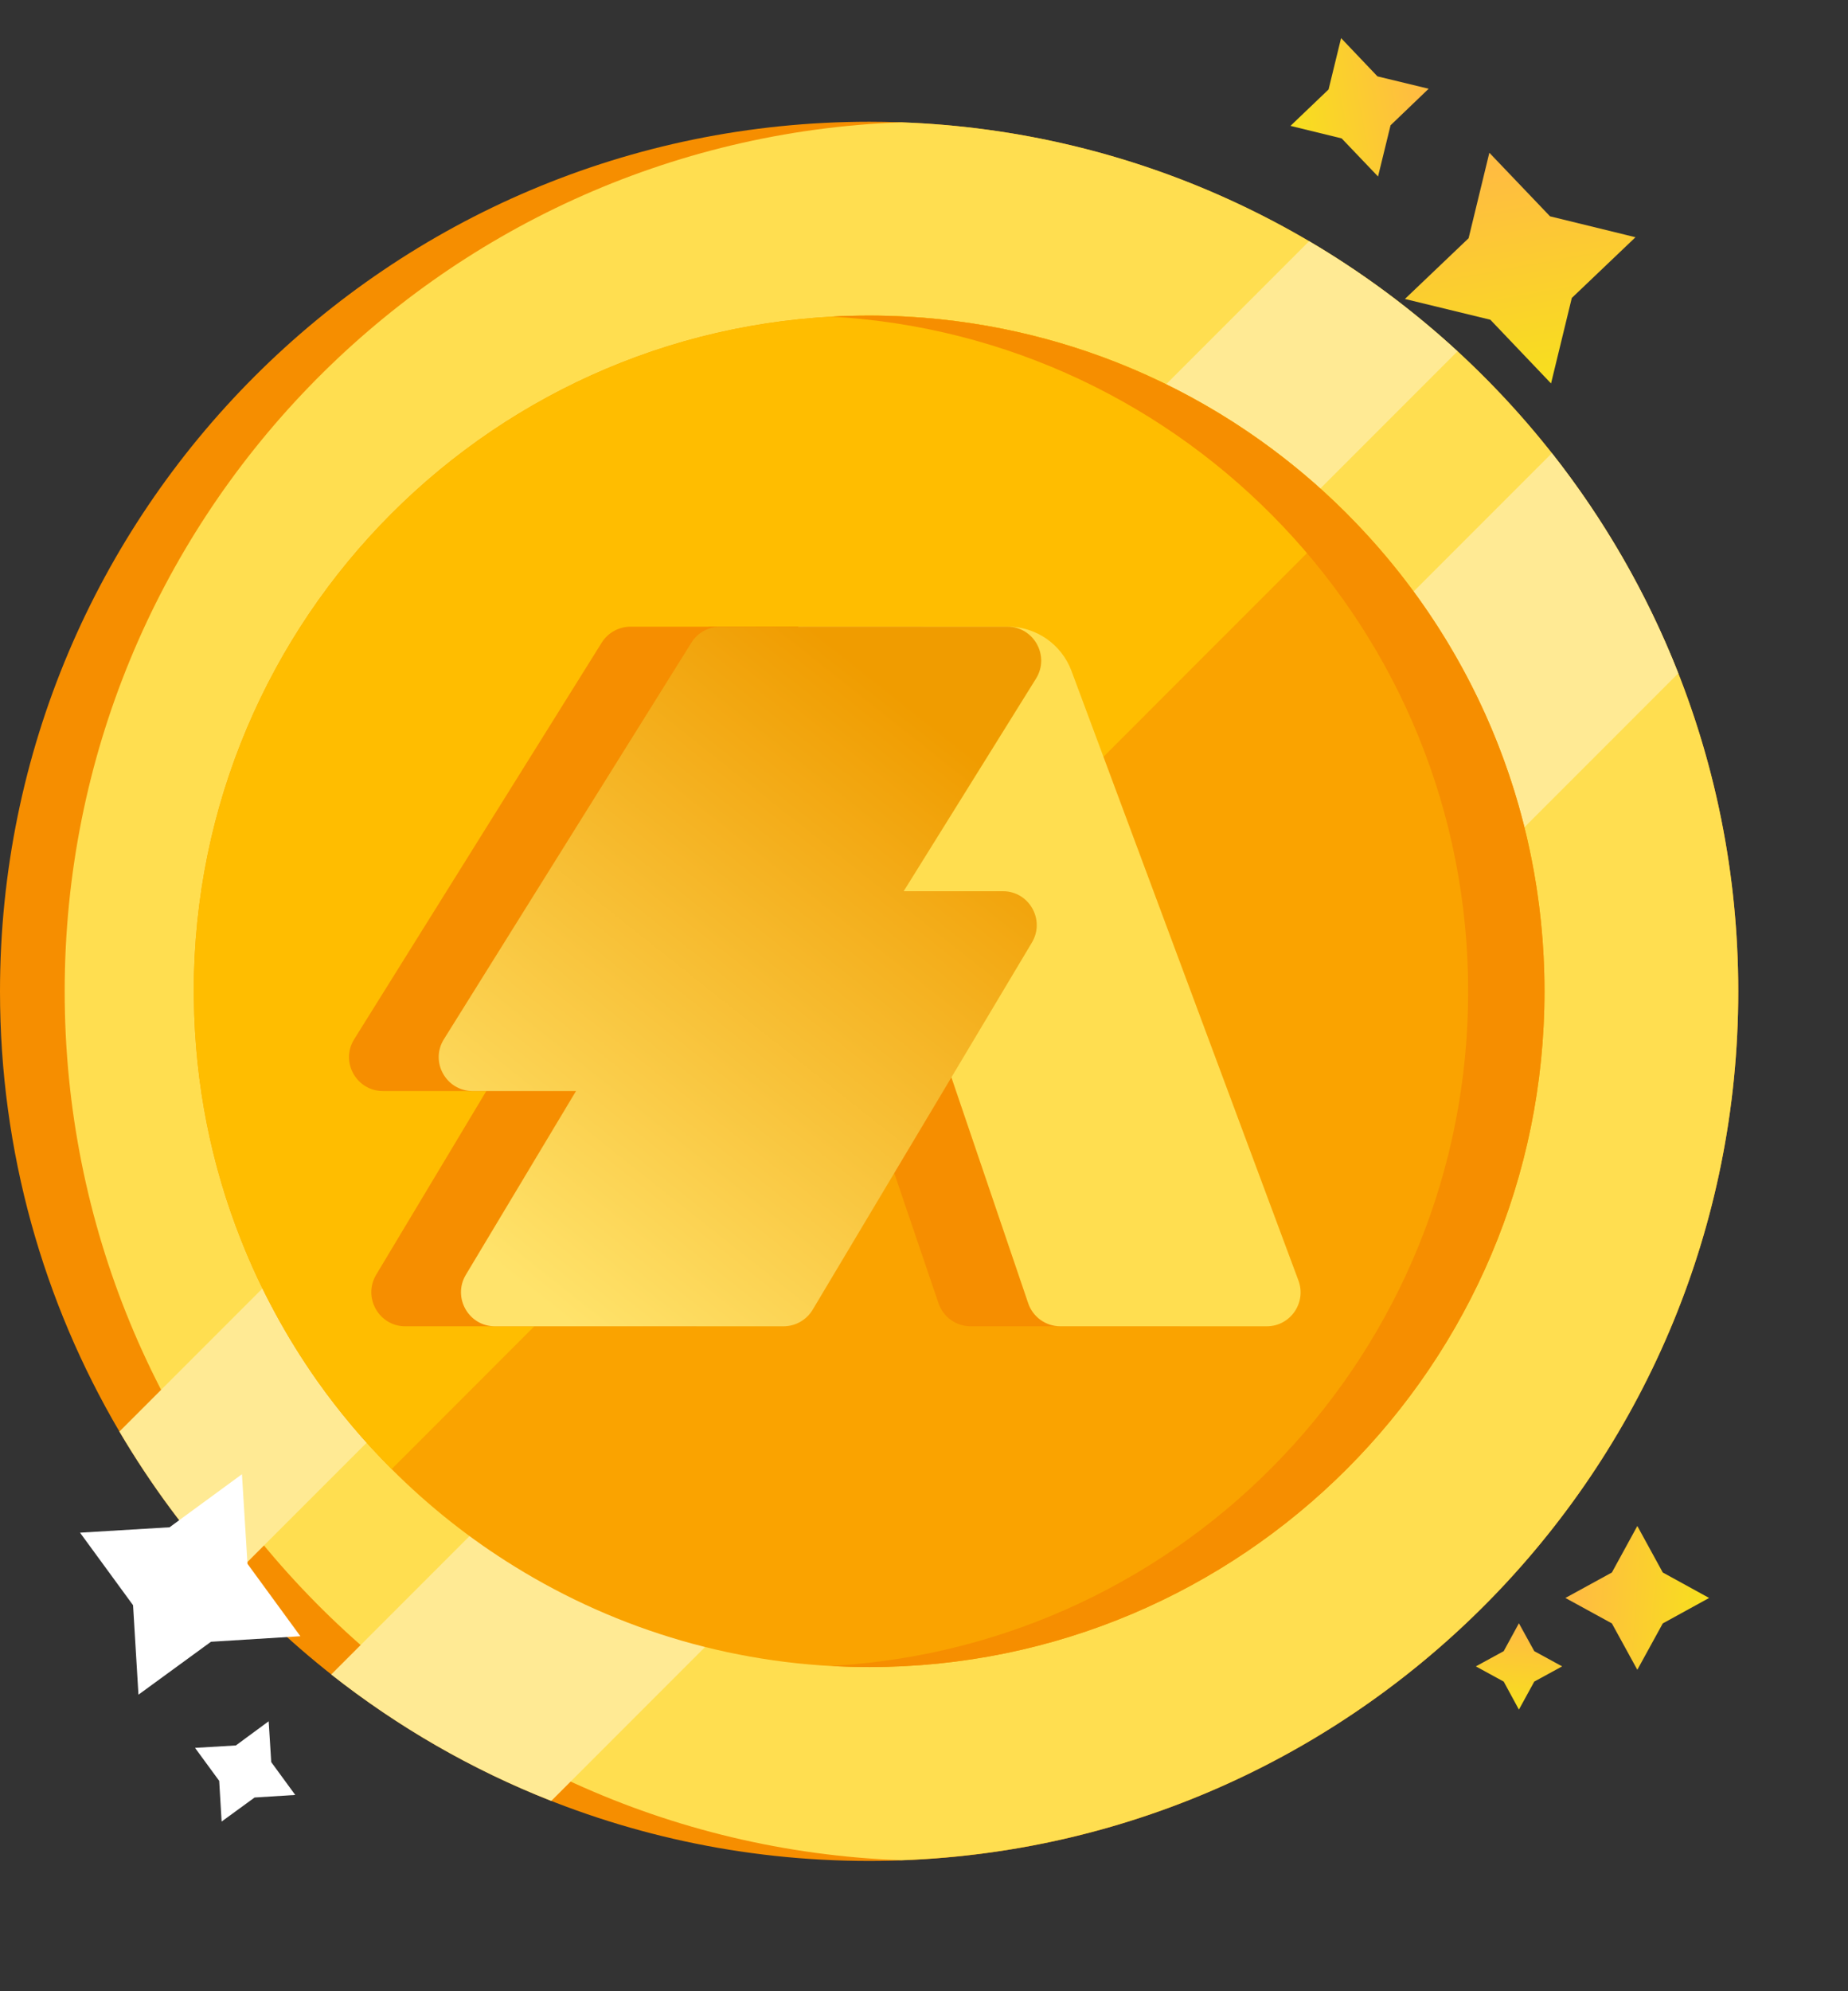
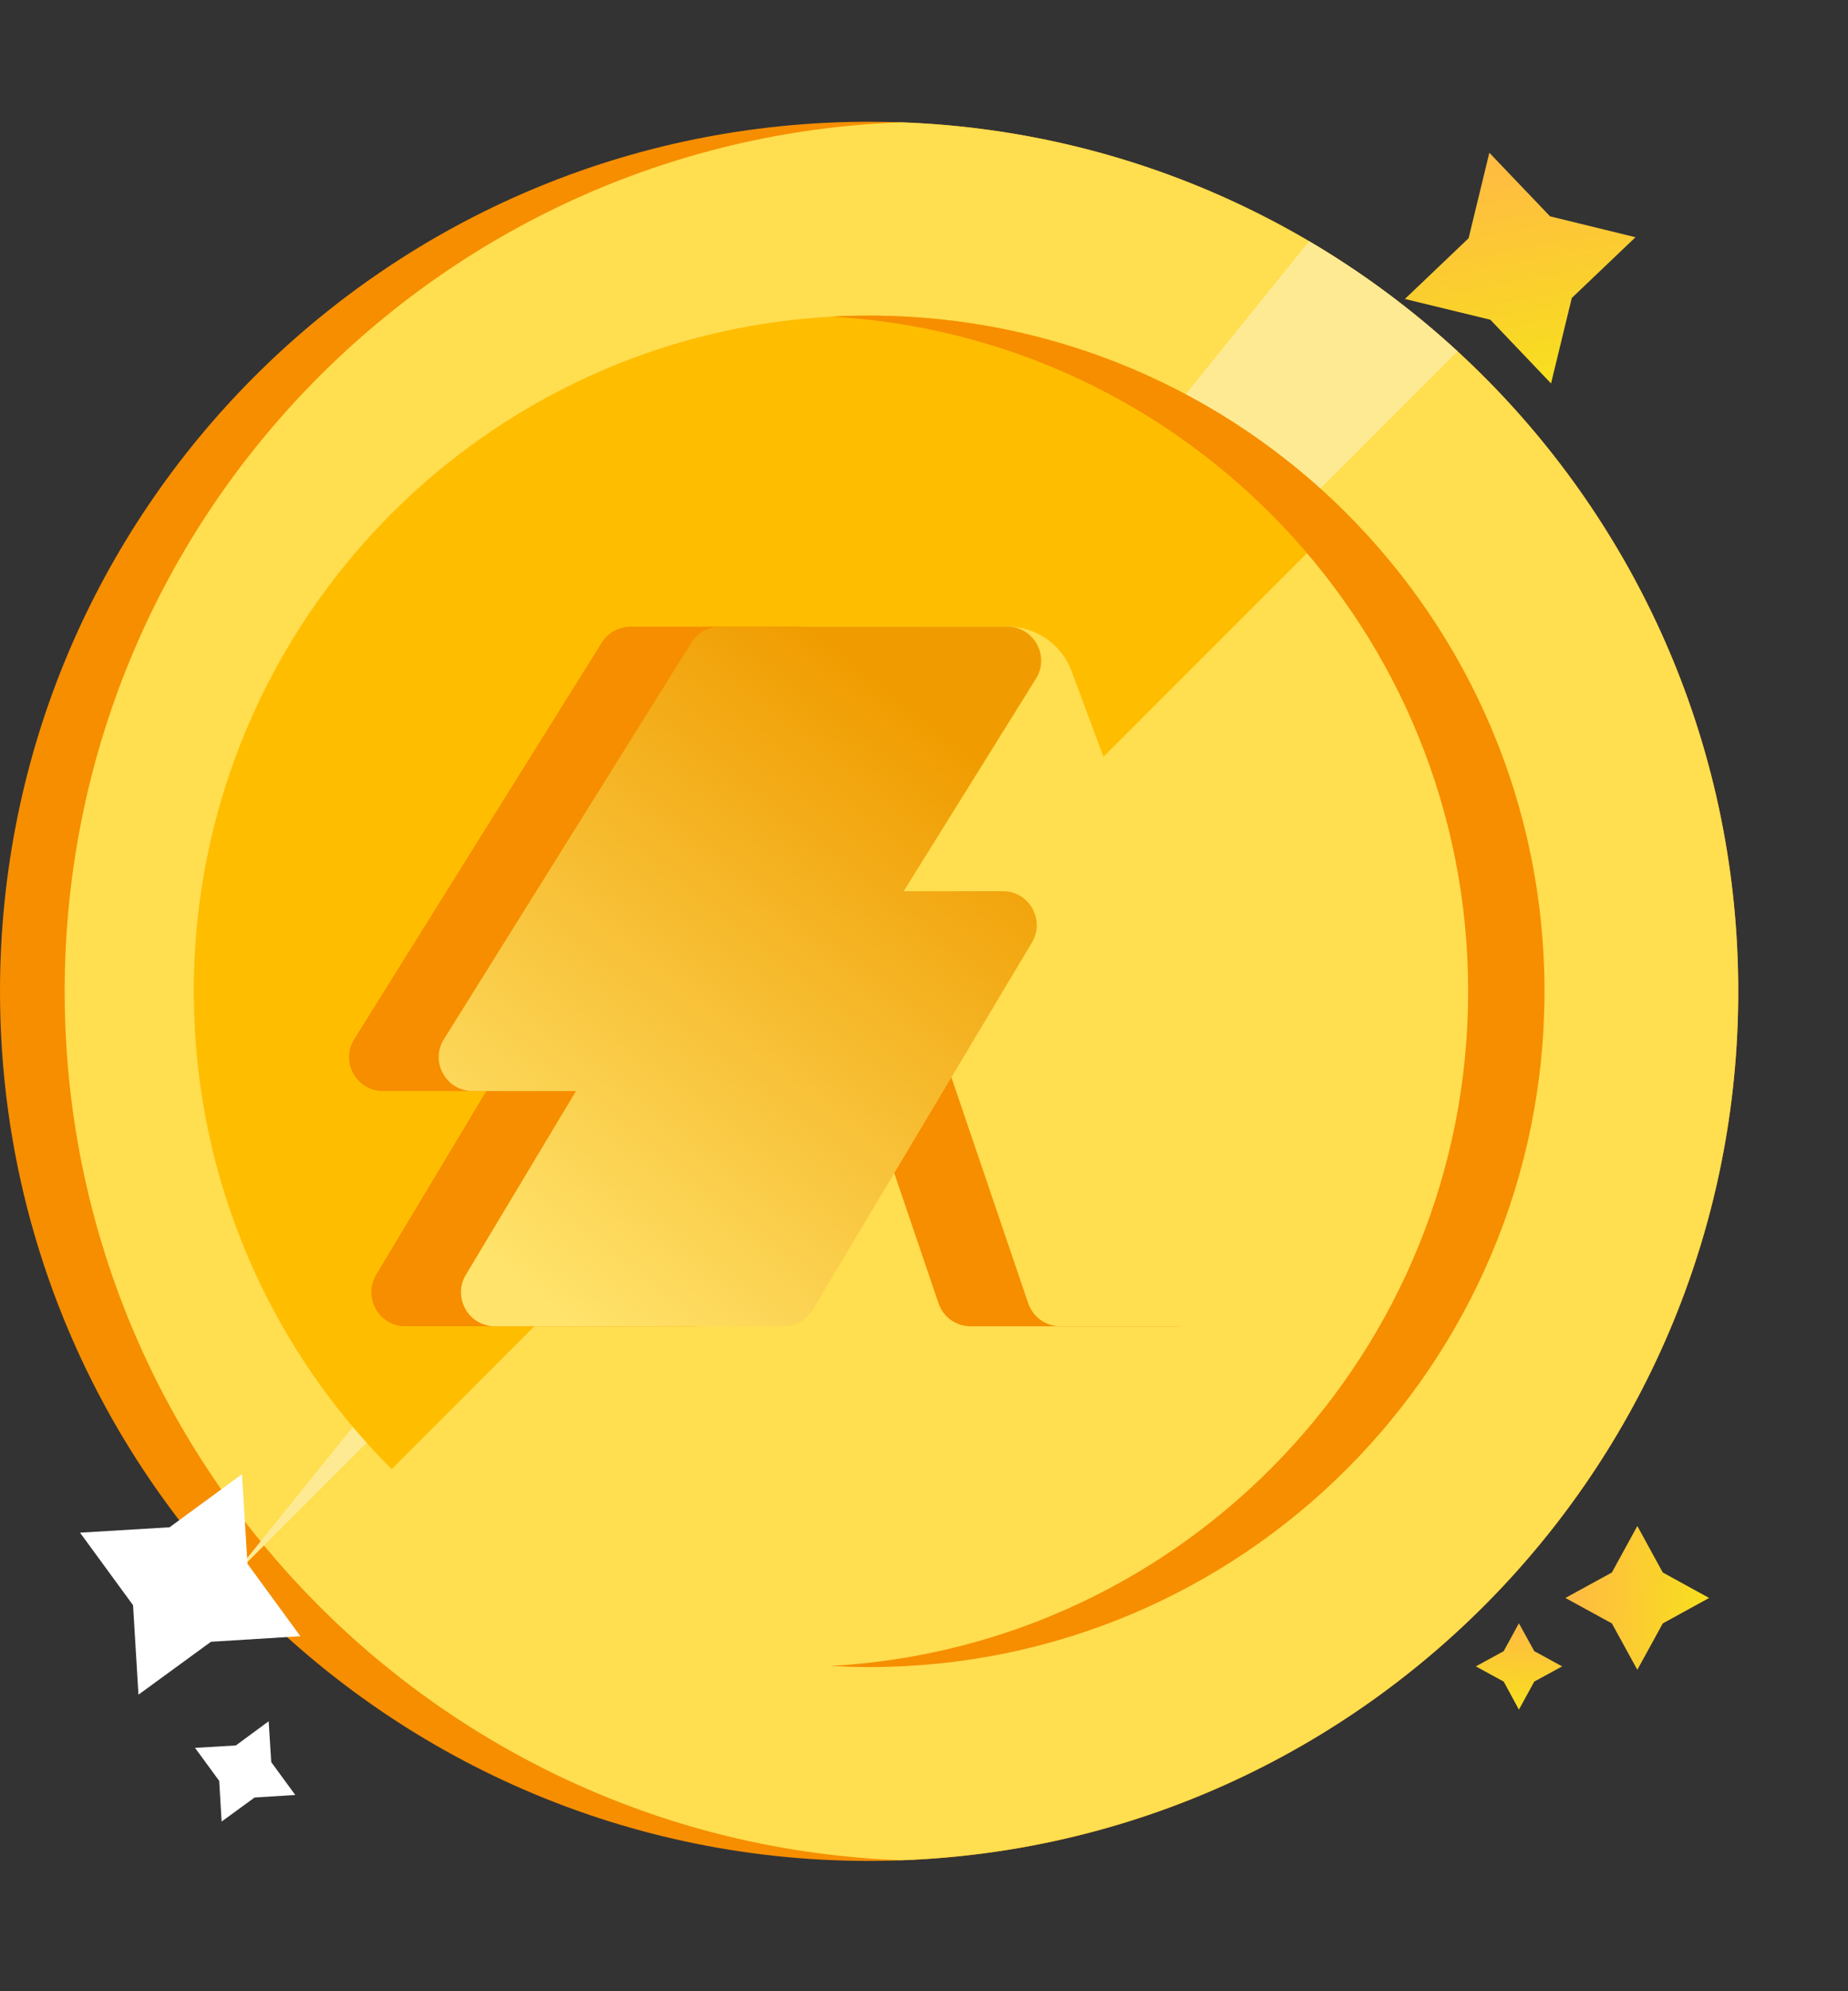
<svg xmlns="http://www.w3.org/2000/svg" width="13" height="14" viewBox="0 0 13 14" fill="none">
  <rect x="0" y="0" width="13" height="14" fill="#333333" stroke="none" />
  <path d="M12.228 6.97C12.228 10.346 9.491 13.084 6.114 13.084C4.334 13.084 2.732 12.323 1.614 11.109C1.321 10.79 1.061 10.44 0.84 10.065C0.306 9.157 0 8.099 0 6.97C0 3.593 2.737 0.856 6.114 0.856C7.243 0.856 8.301 1.162 9.209 1.696C9.585 1.917 9.934 2.177 10.253 2.47C11.467 3.587 12.228 5.19 12.228 6.97Z" fill="#F68E00" />
  <path d="M12.228 6.97C12.228 10.27 9.613 12.96 6.341 13.079C3.07 12.96 0.455 10.27 0.455 6.97C0.455 3.669 3.07 0.979 6.341 0.86C9.613 0.979 12.228 3.669 12.228 6.97Z" fill="#FFDE50" />
-   <path d="M10.253 2.47L1.614 11.109C1.321 10.79 1.061 10.44 0.84 10.065L9.209 1.696C9.584 1.917 9.934 2.177 10.253 2.47Z" fill="#FFEA94" />
-   <path d="M11.806 4.734L3.878 12.662C3.317 12.442 2.796 12.14 2.33 11.773L10.917 3.186C11.284 3.652 11.585 4.173 11.806 4.734Z" fill="#FFEA94" />
-   <path d="M10.865 6.97C10.865 9.593 8.738 11.721 6.114 11.721C5.2 11.721 4.347 11.463 3.622 11.015C3.307 10.821 3.016 10.59 2.755 10.329C2.563 10.137 2.387 9.929 2.23 9.707C2.014 9.4 1.833 9.067 1.694 8.714C1.487 8.191 1.371 7.623 1.364 7.028C1.363 7.009 1.363 6.989 1.363 6.97C1.363 4.346 3.49 2.219 6.114 2.219C6.134 2.219 6.153 2.219 6.173 2.219C6.767 2.226 7.336 2.343 7.858 2.549C8.212 2.689 8.545 2.87 8.851 3.086C9.073 3.243 9.282 3.418 9.473 3.61C9.734 3.871 9.965 4.162 10.16 4.478C10.607 5.202 10.865 6.056 10.865 6.97Z" fill="#FAA300" />
+   <path d="M10.253 2.47L1.614 11.109L9.209 1.696C9.584 1.917 9.934 2.177 10.253 2.47Z" fill="#FFEA94" />
  <path d="M9.473 3.61L2.755 10.329C2.563 10.137 2.387 9.929 2.23 9.707C2.014 9.4 1.833 9.067 1.694 8.714C1.487 8.191 1.371 7.623 1.364 7.028C1.363 7.009 1.363 6.989 1.363 6.97C1.363 4.346 3.49 2.219 6.114 2.219C6.134 2.219 6.153 2.219 6.173 2.219C6.767 2.226 7.336 2.343 7.858 2.549C8.212 2.689 8.545 2.87 8.851 3.086C9.073 3.243 9.282 3.418 9.473 3.61Z" fill="#FFBD00" />
  <path d="M10.865 6.97C10.865 9.593 8.738 11.721 6.114 11.721C6.024 11.721 5.935 11.718 5.846 11.713C8.345 11.574 10.328 9.503 10.328 6.97C10.328 4.436 8.345 2.365 5.846 2.226C5.935 2.221 6.024 2.219 6.114 2.219C8.738 2.219 10.865 4.346 10.865 6.97Z" fill="#F68E00" />
  <path fill-rule="evenodd" clip-rule="evenodd" d="M6.459 4.406C6.658 4.406 6.836 4.53 6.906 4.716L8.504 9.003C8.562 9.159 8.446 9.325 8.28 9.325H6.828C6.726 9.325 6.635 9.26 6.602 9.163L4.984 4.406H6.459Z" fill="#F68E00" />
  <path fill-rule="evenodd" clip-rule="evenodd" d="M4.436 4.406C4.354 4.406 4.277 4.448 4.233 4.518L2.492 7.306C2.392 7.465 2.507 7.671 2.694 7.671H3.421L2.646 8.963C2.551 9.122 2.666 9.325 2.851 9.325H4.881C4.965 9.325 5.043 9.28 5.086 9.208L6.629 6.627C6.724 6.468 6.609 6.266 6.424 6.266H5.726L6.658 4.771C6.757 4.612 6.642 4.406 6.455 4.406H4.436Z" fill="#F68E00" />
  <path fill-rule="evenodd" clip-rule="evenodd" d="M7.09 4.406C7.289 4.406 7.467 4.53 7.537 4.716L9.134 9.003C9.192 9.159 9.077 9.325 8.911 9.325H7.459C7.357 9.325 7.266 9.26 7.233 9.163L5.615 4.406H7.09Z" fill="#FFDE50" />
  <path fill-rule="evenodd" clip-rule="evenodd" d="M5.067 4.406C4.984 4.406 4.908 4.448 4.864 4.518L3.123 7.306C3.023 7.465 3.138 7.671 3.325 7.671H4.052L3.277 8.963C3.182 9.122 3.296 9.325 3.482 9.325H5.512C5.596 9.325 5.674 9.28 5.717 9.208L7.259 6.627C7.354 6.468 7.24 6.266 7.055 6.266H6.357L7.288 4.771C7.387 4.612 7.273 4.406 7.086 4.406H5.067Z" fill="url(#paint0_linear_558_35700)" />
  <path fill-rule="evenodd" clip-rule="evenodd" d="M1.791 12.638L1.559 12.807L1.542 12.521L1.372 12.289L1.659 12.272L1.89 12.102L1.908 12.389L2.077 12.62L1.791 12.638Z" fill="white" />
  <path fill-rule="evenodd" clip-rule="evenodd" d="M1.484 11.543L0.974 11.915L0.936 11.286L0.563 10.776L1.193 10.738L1.702 10.365L1.741 10.995L2.113 11.504L1.484 11.543Z" fill="white" />
  <path fill-rule="evenodd" clip-rule="evenodd" d="M10.484 2.248L9.883 2.102L10.331 1.675L10.477 1.074L10.904 1.521L11.505 1.668L11.057 2.095L10.911 2.696L10.484 2.248Z" fill="url(#paint1_linear_558_35700)" />
  <path fill-rule="evenodd" clip-rule="evenodd" d="M11.697 11.414L11.518 11.74L11.339 11.414L11.012 11.235L11.339 11.056L11.518 10.729L11.697 11.056L12.023 11.235L11.697 11.414Z" fill="url(#paint2_linear_558_35700)" />
-   <path fill-rule="evenodd" clip-rule="evenodd" d="M9.346 0.629L9.434 0.268L9.69 0.537L10.05 0.624L9.782 0.881L9.694 1.241L9.438 0.973L9.078 0.885L9.346 0.629Z" fill="url(#paint3_linear_558_35700)" />
  <path fill-rule="evenodd" clip-rule="evenodd" d="M10.578 11.823L10.382 11.716L10.578 11.609L10.685 11.413L10.793 11.609L10.989 11.716L10.793 11.823L10.685 12.02L10.578 11.823Z" fill="url(#paint4_linear_558_35700)" />
  <defs>
    <linearGradient id="paint0_linear_558_35700" x1="3.898" y1="9.221" x2="6.941" y2="5.381" gradientUnits="userSpaceOnUse">
      <stop stop-color="#FFE36B" />
      <stop offset="1" stop-color="#F09C00" />
    </linearGradient>
    <linearGradient id="paint1_linear_558_35700" x1="9.836" y1="1.304" x2="10.127" y2="2.905" gradientUnits="userSpaceOnUse">
      <stop stop-color="#FFBC41" />
      <stop offset="1" stop-color="#F7E11C" />
    </linearGradient>
    <linearGradient id="paint2_linear_558_35700" x1="11.046" y1="11.644" x2="12.023" y2="11.724" gradientUnits="userSpaceOnUse">
      <stop stop-color="#FFBC41" />
      <stop offset="1" stop-color="#F7E11C" />
    </linearGradient>
    <linearGradient id="paint3_linear_558_35700" x1="9.913" y1="0.24" x2="8.952" y2="0.414" gradientUnits="userSpaceOnUse">
      <stop stop-color="#FFBC41" />
      <stop offset="1" stop-color="#F7E11C" />
    </linearGradient>
    <linearGradient id="paint4_linear_558_35700" x1="10.44" y1="11.433" x2="10.392" y2="12.019" gradientUnits="userSpaceOnUse">
      <stop stop-color="#FFBC41" />
      <stop offset="1" stop-color="#F7E11C" />
    </linearGradient>
  </defs>
</svg>